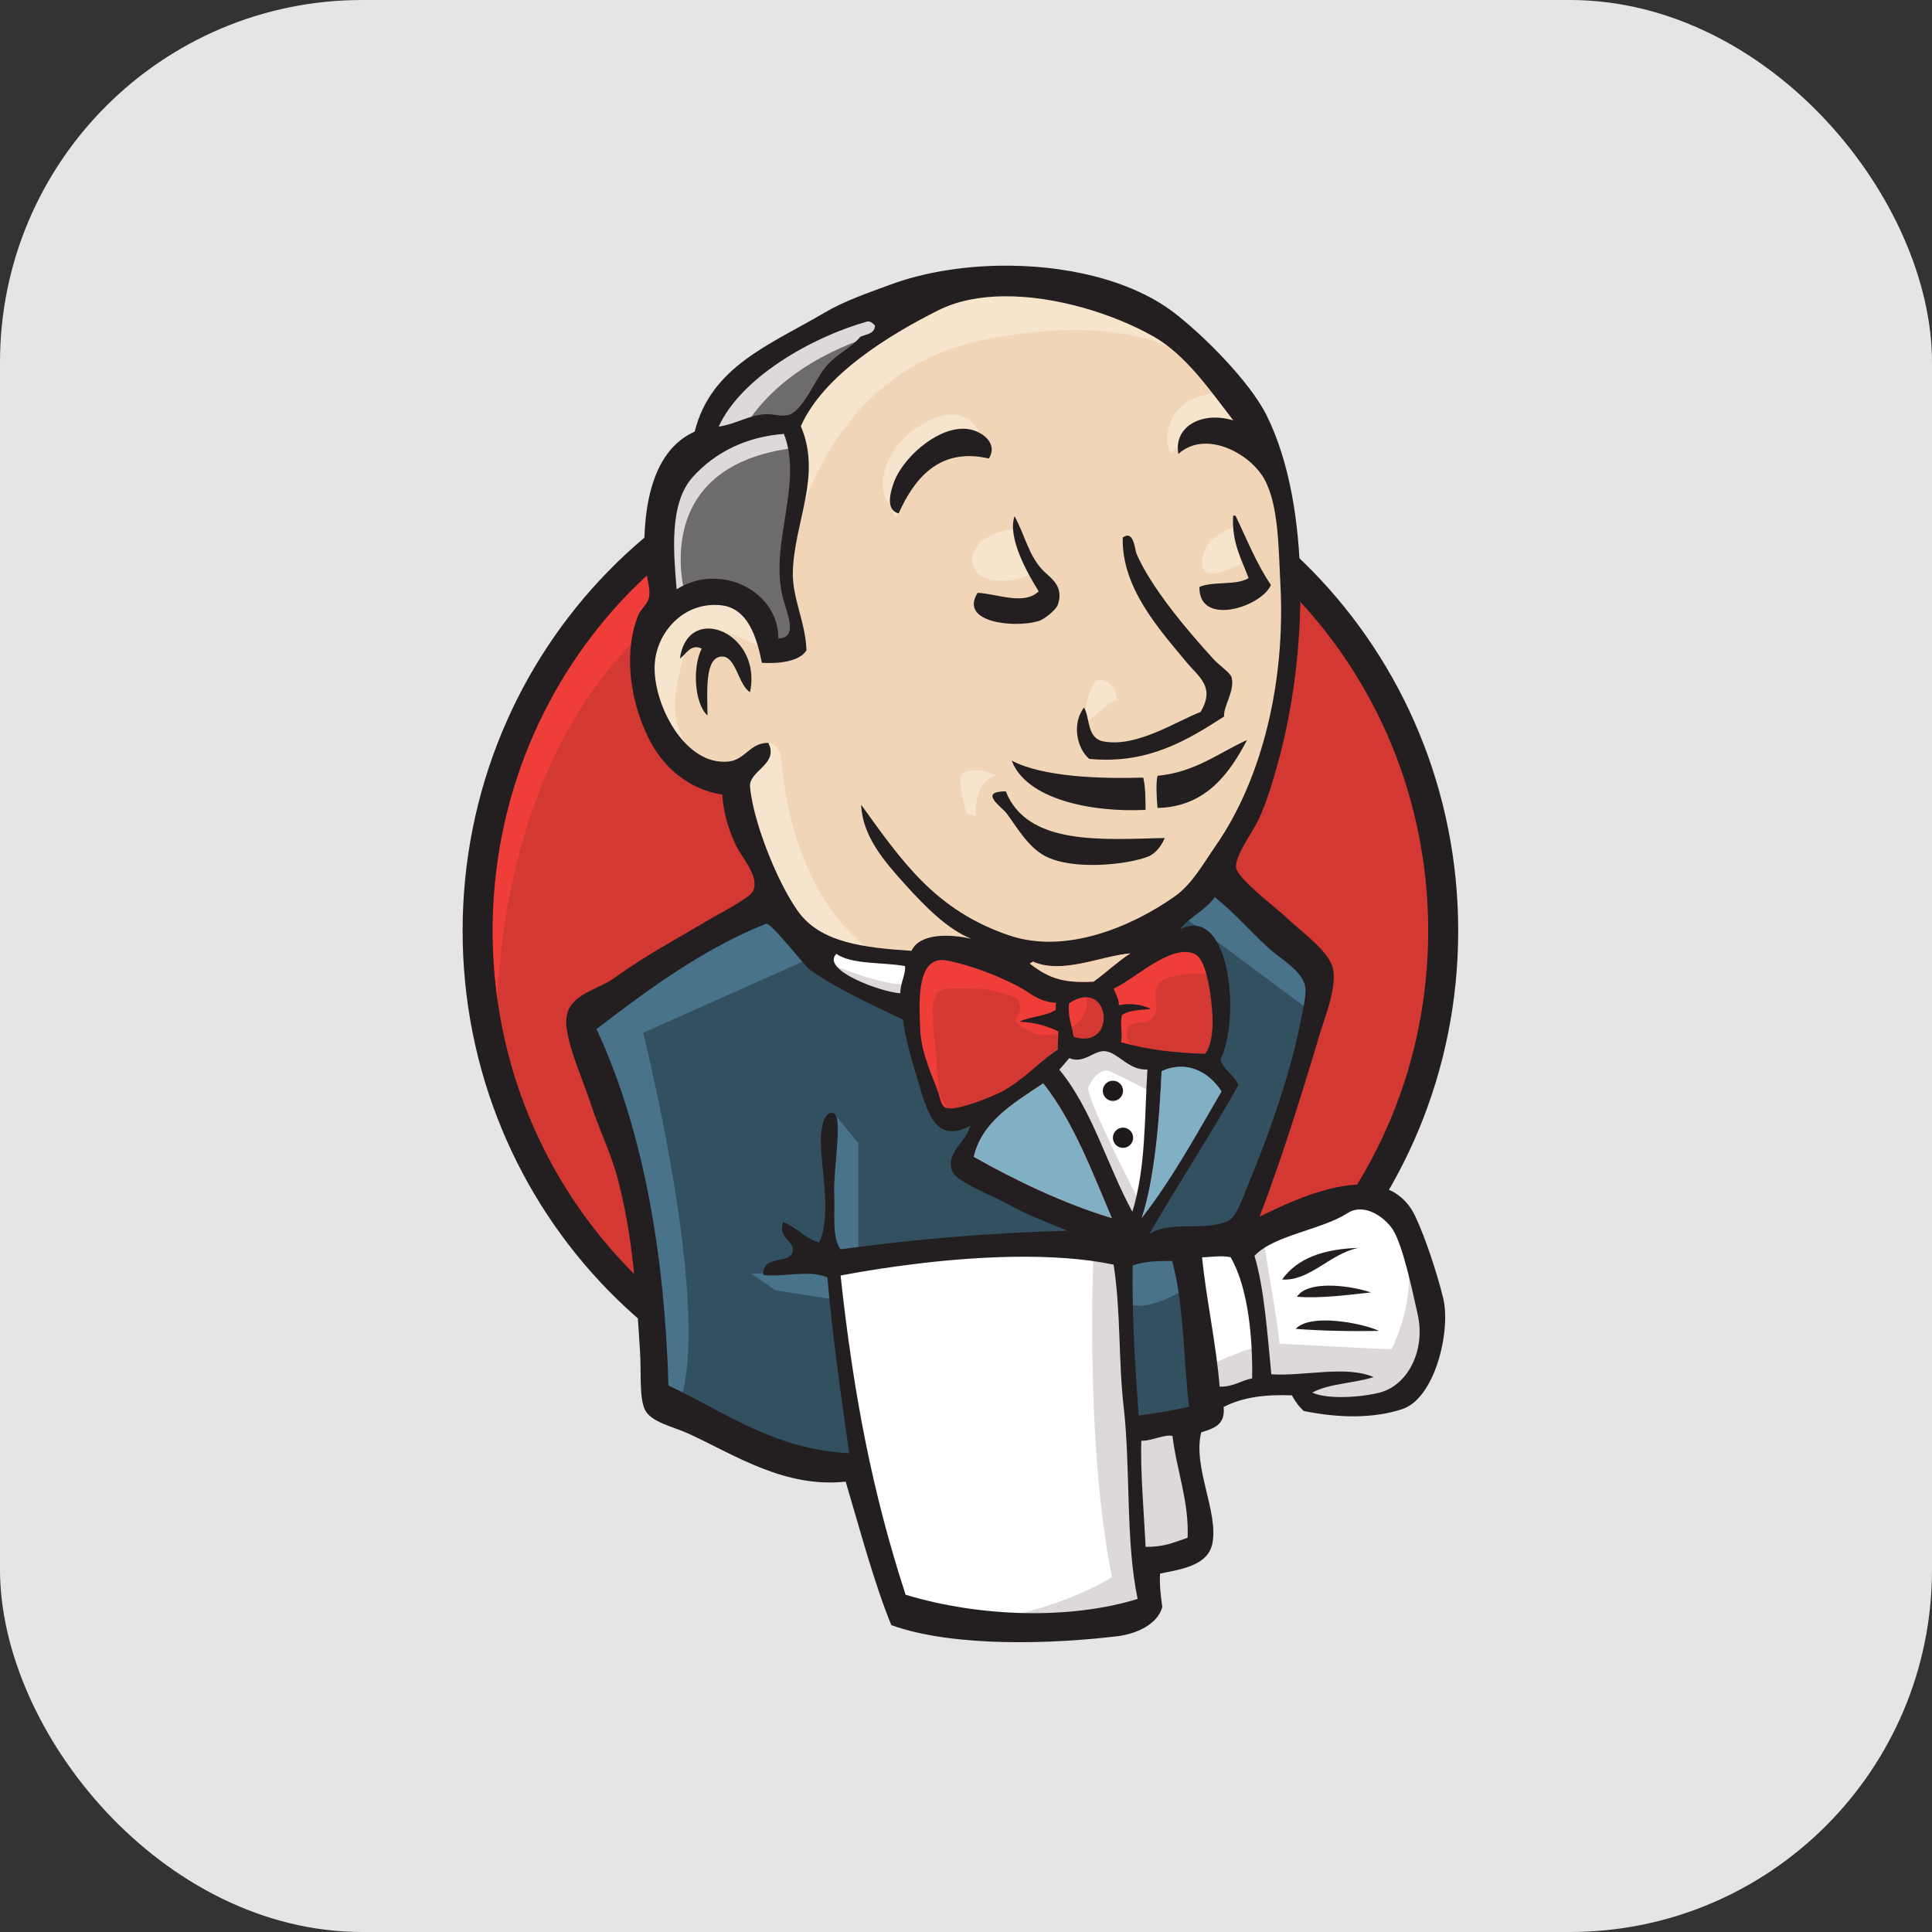
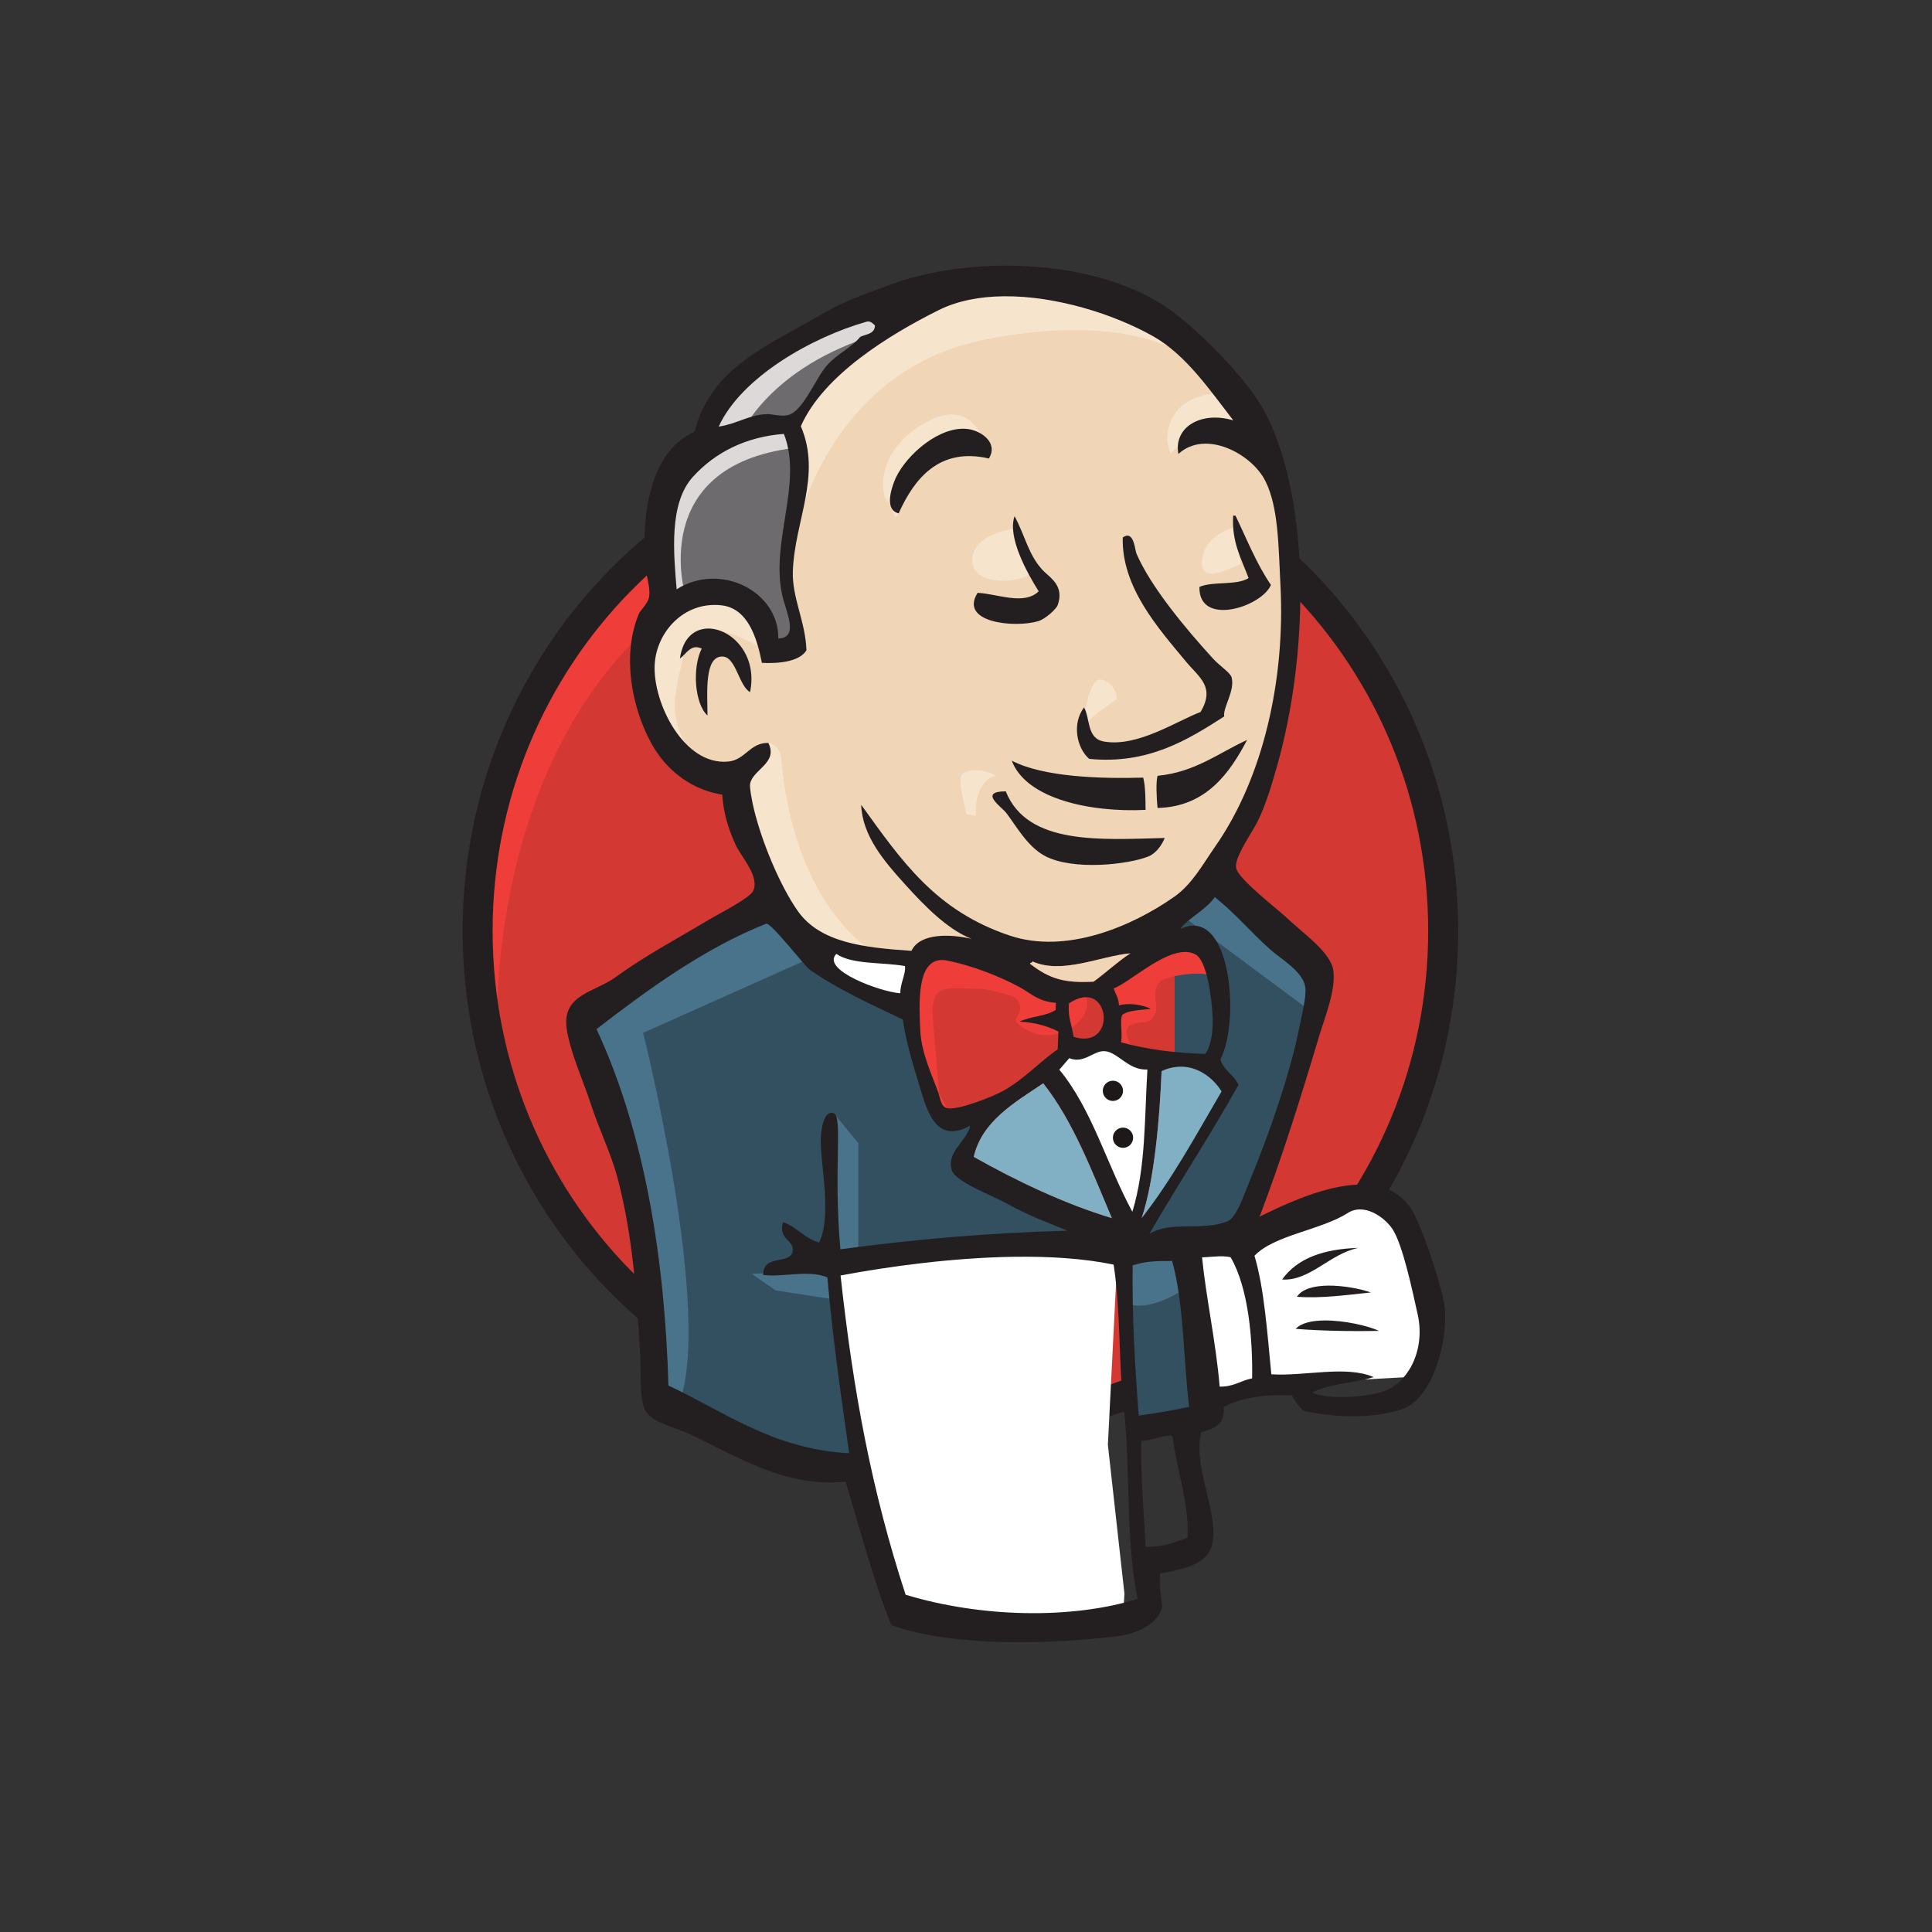
<svg xmlns="http://www.w3.org/2000/svg" width="80" height="80" viewBox="0 0 80 80" fill="none">
  <rect x="0" y="0" width="80" height="80" fill="#333333" stroke="none" />
-   <rect width="80" height="80" rx="15" fill="#E5E5E5" />
  <g clip-path="url(#clip0_2493_2237)">
    <path d="M59.756 38.466C59.756 49.76 50.806 58.914 39.765 58.914C28.724 58.914 19.773 49.76 19.773 38.466C19.773 27.173 28.724 18.018 39.765 18.018C50.806 18.018 59.756 27.173 59.756 38.466Z" fill="#D33833" />
    <path d="M20.59 43.531C20.59 43.531 19.143 22.208 38.791 21.599L37.42 19.314L26.758 22.893L23.712 26.397L21.046 31.5L19.523 37.44L19.98 41.4" fill="#EF3D3A" />
    <path d="M26.076 24.518C22.569 28.107 20.398 33.062 20.398 38.544C20.398 44.024 22.569 48.98 26.076 52.568C29.585 56.156 34.421 58.371 39.768 58.371C45.115 58.371 49.951 56.156 53.46 52.568C56.967 48.98 59.138 44.024 59.138 38.544C59.138 33.062 56.967 28.107 53.46 24.518C49.951 20.931 45.115 18.717 39.768 18.716C34.422 18.717 29.585 20.931 26.076 24.519V24.518ZM25.189 53.436C21.461 49.624 19.156 44.355 19.156 38.544C19.156 32.731 21.461 27.463 25.189 23.651C28.916 19.837 34.074 17.474 39.768 17.475C45.463 17.474 50.622 19.837 54.348 23.651C58.076 27.463 60.381 32.731 60.381 38.544C60.381 44.355 58.076 49.624 54.348 53.436C50.622 57.249 45.463 59.613 39.768 59.613C34.074 59.613 28.915 57.249 25.189 53.436Z" fill="#231F20" />
    <path d="M48.18 38.58L45.133 39.037L41.021 39.494L38.355 39.57L35.766 39.495L33.786 38.885L32.034 36.981L30.663 33.097L30.359 32.26L28.531 31.65L27.465 29.899L26.703 27.385L27.541 25.177L29.521 24.492L31.12 25.253L31.882 26.928L32.796 26.776L33.1 26.395L32.796 24.644L32.719 22.435L33.176 19.389L33.158 17.649L34.547 15.429L36.984 13.677L41.249 11.85L45.971 12.535L50.083 15.505L51.987 18.551L53.206 20.76L53.511 26.243L52.596 30.965L50.921 35.153L49.322 37.362" fill="#F0D6B7" />
    <path d="M50.467 36.372L48.64 38.2V45.282L47.046 51.81L46.279 51.831L46.888 59.143L49.782 58.762L49.097 51.755L47.805 51.791L51.306 51.603C51.306 51.603 53.057 47.185 53.057 46.957C53.057 46.729 54.581 40.56 54.581 40.56L51.153 36.981L50.468 36.371L50.467 36.372ZM32.114 37.514L30.21 38.276L24.117 42.464L24.498 43.683L26.25 48.861L27.011 57.468L27.544 58.381L35.16 60.971L35.617 60.437L34.703 54.04V52.213L45.593 51.755L46.431 51.298L39.806 48.176L41.024 45.816L39.273 46.425L38.587 45.587L37.673 41.627L36.911 41.398L35.236 40.865L33.789 39.571L32.114 37.514Z" fill="#335061" />
    <path d="M27.539 25.177L29.519 24.491L31.118 25.253L31.88 26.928L32.794 26.776L33.023 25.863L32.566 24.111L33.023 19.922L32.641 17.637L34.013 16.038L36.983 13.677L36.145 12.535L31.956 14.591L30.205 15.962L29.214 18.094L27.691 20.15L27.234 22.588L27.539 25.177Z" fill="#6D6B6D" />
    <path d="M37.734 12.791C37.212 12.786 36.602 12.839 36.602 12.839L31.652 14.744L29.747 16.648L28.91 18.171L30.662 18.019C30.662 18.019 31.804 15.201 36.373 13.83C39.229 12.973 38.604 12.801 37.734 12.791ZM32.642 17.638L28.453 18.628L27.234 22.588L27.539 25.177L28.376 24.645C28.376 24.645 26.777 19.312 32.869 18.551L32.642 17.638Z" fill="#DCD9D8" />
    <path d="M42.427 11.213C41.841 11.223 41.261 11.336 40.713 11.546C36.144 13.297 32.793 16.495 32.869 18.551C32.999 22.053 32.945 22.056 32.945 22.056C32.945 22.056 34.24 15.353 40.79 14.059C46.182 12.993 49.014 14.287 50.081 15.505C50.081 15.505 46.407 11.132 42.428 11.212L42.427 11.213ZM50.589 16.267C50.346 16.265 48.401 16.315 48.33 18.171C48.33 18.171 48.33 18.476 48.482 18.78C48.482 18.78 50.234 16.8 51.3 17.866L50.614 16.267C50.614 16.267 50.605 16.267 50.589 16.267ZM39.374 17.162C39 17.171 38.538 17.327 37.972 17.714C36.296 18.856 36.449 20.456 36.753 20.76C37.058 21.065 36.975 21.678 37.207 21.257C37.439 20.836 37.363 19.466 38.2 19.085C39.038 18.704 40.412 18.278 40.944 18.986C40.944 18.986 40.711 17.131 39.374 17.162V17.162ZM51.147 21.827C51.147 21.827 49.892 22.091 49.776 23.198C49.66 24.303 51.147 23.426 51.376 23.349L51.147 21.826V21.827ZM41.932 21.903C41.932 21.903 40.257 22.131 40.257 23.198C40.257 24.264 42.161 24.188 42.694 23.731L41.932 21.903ZM28.376 24.645L26.625 26.472L26.93 28.757L27.843 31.117L28.833 31.422C27.386 29.671 28.071 28.452 28.376 26.777C28.68 25.101 31.575 26.853 31.575 26.853L31.498 25.71L30.356 24.797L28.376 24.645ZM45.569 28.14C45.068 28.117 44.876 29.758 44.835 30.182C44.973 29.772 46.247 28.948 46.247 28.948C46.247 28.948 46.247 28.327 45.626 28.149C45.607 28.144 45.588 28.141 45.569 28.14ZM44.835 30.182C44.823 30.213 44.82 30.247 44.826 30.28C44.826 30.28 44.829 30.244 44.835 30.182ZM31.811 30.761L30.813 31.728L31.042 35.079L33.479 38.886C33.479 38.886 36.214 39.504 35.916 39.268C32.641 36.678 32.413 31.88 32.337 31.346C32.261 30.814 31.811 30.761 31.811 30.761ZM40.38 31.896C40.08 31.901 39.881 31.998 39.825 32.073C39.634 32.327 40.028 33.708 40.028 33.708L40.409 33.785C40.333 32.261 41.246 32.108 41.246 32.108C40.909 31.946 40.614 31.893 40.38 31.896Z" fill="#F7E4CD" />
    <path d="M31.581 37.438L24.117 42.463L24.955 44.825L26.936 53.353L27.011 57.848L28.077 58.228C29.6 54.572 26.631 42.768 26.631 42.768L33.789 39.57L31.581 37.438ZM34.526 46.098L34.322 46.576C34.322 46.576 34.17 47.947 34.17 48.327C34.17 48.709 34.322 51.908 34.322 51.908H35.541V47.337L34.526 46.098L34.526 46.098ZM34.551 52.593L31.124 52.745L32.114 53.431L34.551 53.811V52.593ZM50.467 36.371L49.021 37.97L54.352 41.931L54.504 40.103L50.467 36.371V36.371ZM48.944 51.298L46.279 51.831L46.66 53.964C47.65 54.42 49.325 53.202 49.325 53.202L48.944 51.298Z" fill="#49728B" />
    <path d="M33.789 38.885V39.57L34.757 40.637L37.803 42.007L37.88 39.723L35.769 39.493L33.789 38.885ZM56.081 49.699L53.644 50.461L51.306 51.602L50.064 51.375L49.097 51.755L49.913 58.153L52.882 57.315L58.518 57.01L59.355 54.421L57.832 49.928L56.081 49.699ZM46.28 51.831L41.84 51.832L34.703 52.212L34.833 55.716L35.617 60.437L37.194 66.835L40.697 67.596L46.485 67.139L46.561 65.997L45.875 59.828L46.28 51.831ZM46.866 51.223L45.19 46.958L43.438 44.444C43.438 44.444 43.819 43.378 44.353 43.378H46.104L47.779 43.988L47.628 46.806L46.866 51.223Z" fill="white" />
-     <path d="M34.471 39.951L34.242 40.256L35.537 41.169L37.669 41.626L37.593 40.713C36.832 40.941 34.471 39.951 34.471 39.951ZM45.056 43.226L43.305 43.454L46.275 50.46L46.884 50.537L47.188 49.775C47.188 49.775 45.055 45.662 45.055 45.053C45.055 45.053 45.437 44.139 45.969 44.367C46.503 44.596 47.646 45.205 47.646 45.205V43.759L45.056 43.226ZM52.291 51.222L51.301 51.602L52.139 55.791C51.834 55.715 49.854 56.63 49.854 56.63L50.081 57.848L50.92 57.543L53.585 57.163L54.347 58.152L56.632 58.228L58.003 57.923L59.221 56.096L59.145 54.725L58.307 52.288C58.536 54.115 57.621 55.867 57.621 55.867C57.241 55.867 52.977 55.639 52.977 55.639C52.977 55.182 52.291 51.222 52.291 51.222ZM46.426 51.298L45.284 51.755C45.284 51.755 44.904 59.676 46.046 65.311C46.046 65.311 43.762 66.758 40.41 67.138L46.807 66.91L47.569 66.453L46.655 53.963L46.426 51.298ZM48.417 59.446C48.089 59.447 47.602 59.68 47.258 59.657C47.208 60.86 47.376 62.789 47.433 64.051C48.233 64.052 48.575 63.877 49.172 63.675C49.239 62.19 48.702 60.815 48.547 59.459C48.505 59.449 48.461 59.444 48.417 59.446Z" fill="#DCD9D8" />
-     <path d="M49.02 39.419C48.044 39.465 46.727 40.709 46.114 40.927C46.194 41.155 46.324 41.336 46.333 41.627C46.763 41.521 47.286 41.593 47.659 41.776C47.228 41.824 46.752 41.822 46.466 42.027C46.362 42.328 46.491 42.739 46.421 43.158C47.444 43.447 48.611 43.601 49.903 43.639C50.155 43.312 50.241 42.689 50.211 42.072C50.175 41.328 49.98 39.799 49.52 39.531C49.369 39.444 49.201 39.411 49.02 39.419ZM38.985 39.752C37.95 39.775 38.058 41.582 38.108 42.688C38.15 43.622 38.637 44.611 38.847 45.232C38.947 45.521 38.969 45.829 39.217 45.886C39.655 45.989 41.1 45.411 41.512 45.187C42.383 44.712 43.059 43.958 43.798 43.451L43.826 42.713C43.381 42.491 42.868 42.334 42.215 42.305C42.658 42.083 43.309 42.086 43.713 41.821L43.724 41.526C42.988 41.469 42.707 41.141 42.221 40.875C41.427 40.442 40.233 39.968 39.207 39.772C39.134 39.758 39.059 39.751 38.985 39.752ZM44.965 41.292C44.769 41.294 44.534 41.368 44.266 41.547C44.215 42.108 44.346 42.291 44.459 42.934C46.014 43.421 46.029 41.285 44.965 41.292Z" fill="#D33833" />
    <path d="M48.918 38.887L46.024 40.562L45.871 41.399V43.074L46.937 43.456C46.937 43.456 46.404 42.694 46.785 42.466C47.166 42.237 47.547 42.466 47.776 42.085C48.004 41.704 47.776 41.475 47.851 41.018C47.928 40.562 48.308 40.486 48.689 40.41C49.07 40.334 50.136 40.181 50.289 40.562L49.832 39.191L48.918 38.887ZM39.328 39.345C38.95 39.337 38.607 39.4 38.355 39.571C36.564 40.789 38.007 43.604 38.885 45.26C38.81 44.308 38.73 43.356 38.645 42.406C38.484 40.633 39.071 40.943 40.608 40.943C40.843 40.943 42.053 41.222 42.14 41.4C42.555 42.248 41.445 42.059 42.618 42.699C43.608 43.239 45.358 42.371 44.958 41.171C44.734 40.904 43.791 41.087 43.453 40.912L41.668 39.987C41.148 39.717 40.158 39.363 39.328 39.345ZM38.884 45.259C38.903 45.496 38.922 45.733 38.941 45.969L39.213 45.888C39.122 45.707 39.009 45.494 38.885 45.26L38.884 45.259Z" fill="#EF3D3A" />
-     <path d="M41.354 11.003C39.756 11.033 38.192 11.299 36.889 11.779C35.921 12.135 34.982 12.454 34.132 12.953C31.856 14.289 29.439 15.183 28.765 17.873C27.102 18.617 26.601 20.745 26.684 23.215C26.7 23.697 26.962 24.298 26.871 24.751C26.825 24.981 26.513 25.275 26.451 25.425C25.654 27.325 26.293 29.823 27.214 31.173C27.77 31.989 28.692 32.713 29.908 32.905C29.956 33.633 30.131 34.259 30.468 34.997C30.681 35.464 31.476 36.303 31.183 36.898C31.036 37.198 29.741 37.85 29.312 38.108C27.863 38.977 26.812 39.51 25.474 40.473C24.608 41.097 23.254 41.177 23.468 42.614C23.612 43.584 24.164 44.786 24.48 45.759C24.822 46.809 25.311 47.77 25.593 48.859C26.219 51.287 26.349 53.574 26.501 55.945C26.561 56.873 26.462 57.855 26.703 58.368C26.951 58.898 27.872 59.067 28.538 59.376C30.459 60.265 32.498 61.621 35.018 61.352C35.619 63.372 36.186 65.523 36.907 67.293C39.492 68.222 43.571 68.076 46.258 67.754C47.074 67.655 47.936 67.252 48.128 66.544C48.071 66.107 48.007 65.675 48.034 65.159C48.874 64.985 50.017 64.842 50.202 63.912C50.461 62.608 49.379 60.74 49.74 59.309C50.226 59.152 50.745 59.029 50.668 58.261C51.487 57.834 52.459 57.739 53.497 57.779C53.631 58.037 53.821 58.286 53.992 58.428C55.445 58.72 56.853 58.744 58.06 58.35C59.425 57.904 60.077 55.111 59.765 53.781C59.543 52.84 59.042 51.297 58.614 50.385C57.456 47.909 54.004 49.463 52.156 50.381C53.053 48.023 53.824 45.578 54.614 42.933C54.85 42.14 55.317 41.017 55.212 40.196C55.114 39.424 53.91 38.612 53.277 38C52.924 37.661 51.282 36.414 51.187 35.947C51.095 35.496 51.856 34.473 52.102 33.961C52.453 33.229 52.705 32.333 52.879 31.724C54.17 27.183 54.301 20.945 52.455 17.213C51.756 15.799 49.801 13.846 48.579 12.921C46.776 11.559 44.018 10.953 41.354 11.003ZM41.567 12.268C43.726 12.247 46.126 13.008 47.751 13.925C49.109 14.691 50.111 16.173 51.067 17.406C49.727 17.008 48.587 17.692 48.795 18.797C49.916 17.769 51.833 18.786 52.399 19.923C52.941 21.009 52.938 22.62 53.021 24.236C53.223 28.154 52.304 32.196 50.335 35.028C49.809 35.784 49.367 36.61 48.627 37.131C46.843 38.383 44.132 39.519 41.81 38.74C38.742 37.711 37.348 35.666 35.66 33.325C35.706 34.611 36.61 35.666 37.504 36.65C38.281 37.507 39.219 38.476 40.228 38.876C39.386 38.678 38.094 38.616 37.743 39.372C35.779 39.241 33.954 39.041 33.025 37.71C32.293 36.66 31.549 34.876 31.216 33.498C31.148 33.215 31.031 32.612 31.06 32.457C31.169 31.859 32.234 31.596 31.815 30.761C31.042 30.753 30.868 31.464 30.159 31.534C28.322 31.716 27.026 29.1 27.109 27.521C27.18 26.179 28.315 24.895 29.867 25.064C30.963 25.185 31.336 26.382 31.549 27.447C32.181 27.481 33.095 27.42 33.394 26.926C33.351 25.723 32.792 24.757 32.83 23.651C32.902 21.572 34.035 19.697 33.161 17.649C34.096 15.528 36.84 13.853 38.869 12.841C39.655 12.449 40.586 12.278 41.568 12.268L41.567 12.268ZM35.984 13.312C36.072 13.326 36.153 13.395 36.231 13.479C36.218 13.84 35.862 13.832 35.621 13.948C35.247 14.408 34.7 14.623 34.245 15.127C33.778 15.644 33.256 17.032 32.637 17.185C32.327 17.262 31.972 17.131 31.702 17.149C30.987 17.194 30.484 17.56 29.759 17.665C30.695 15.619 33.615 13.963 35.892 13.318C35.922 13.309 35.953 13.307 35.984 13.312ZM39.876 17.753C38.702 17.755 37.364 19.01 37.016 19.968C36.874 20.357 36.651 21.121 37.212 21.257C37.841 19.855 38.873 18.503 40.948 18.986C41.347 18.331 40.634 17.849 40.108 17.77C40.031 17.759 39.954 17.753 39.876 17.753ZM32.459 17.967C33.261 20.009 31.883 22.436 32.396 24.669C32.554 25.354 33.097 26.415 32.229 26.438C32.252 24.492 29.838 23.257 28.018 24.401C27.897 22.926 27.686 20.851 28.693 19.744C29.621 18.721 30.901 18.085 32.459 17.967ZM51.062 21.35C50.996 22.471 51.412 23.146 51.701 23.938C51.202 24.253 50.229 24.057 49.666 24.303C49.626 25.961 52.231 25.144 52.627 24.221C52.035 23.36 51.629 22.328 51.16 21.354L51.062 21.35V21.35ZM42.011 21.375C41.703 22.25 42.54 23.735 43.01 24.486C42.398 25.079 41.299 24.586 40.481 24.548C39.7 25.781 42.005 26.013 42.994 25.721C43.265 25.641 43.733 25.235 43.798 25.053C44.072 24.281 43.519 23.943 43.233 23.665C42.601 23.049 42.456 22.191 42.011 21.375ZM46.709 22.181C46.649 22.174 46.577 22.195 46.491 22.257C46.436 24.313 47.963 26.014 49.102 27.387C49.659 28.057 50.33 28.44 49.712 29.482C48.716 29.86 47.105 30.944 45.72 30.707C44.985 30.582 45.151 29.748 44.887 29.294C44.381 29.961 44.579 30.97 45.101 31.423C47.541 31.664 49.202 30.624 50.691 29.667C50.632 29.292 51.141 28.616 51 28.052C50.951 27.858 50.509 27.577 50.241 27.284C49.149 26.092 47.652 24.312 47.057 22.92C47.004 22.796 46.968 22.216 46.709 22.181ZM29.35 26.027C28.786 26.018 28.275 26.39 28.154 27.266C28.405 27.102 28.606 26.636 29.057 26.858C28.661 27.631 28.756 29.138 29.296 29.628C29.293 28.709 29.15 27.14 29.933 27.187C30.481 27.22 30.591 28.394 31.058 28.66C31.38 27.112 30.291 26.041 29.35 26.027ZM51.639 30.64C50.449 31.183 49.488 31.975 47.933 32.124C47.858 32.381 47.89 33.029 47.931 33.456C49.965 33.413 50.946 31.96 51.639 30.64ZM41.894 31.496C42.488 33.087 45.168 33.648 47.435 33.535C47.431 33.064 47.433 32.586 47.339 32.2C45.575 32.251 43.191 32.178 41.894 31.496ZM41.647 32.768C40.502 32.77 41.468 33.407 41.662 33.656C42.064 34.173 42.535 35.054 43.269 35.444C44.426 36.059 46.723 35.801 47.557 35.462C47.865 35.337 48.114 34.991 48.228 34.699C45.627 34.762 42.545 35.021 41.647 32.768ZM50.302 37.146C51.193 37.863 51.731 38.538 52.585 39.306C53.048 39.721 53.96 40.219 54.052 40.891C54.104 41.266 53.874 42.184 53.789 42.606C53.415 44.456 52.574 46.9 51.772 48.838C51.481 49.543 51.202 50.424 50.818 50.576C49.765 50.993 48.487 50.535 47.593 51.093C48.795 49.006 50.104 47.035 51.282 44.924C51.103 44.505 50.663 44.327 50.535 43.861C51.363 42.298 50.982 37.447 48.871 38.471C49.166 38.037 49.941 37.679 50.302 37.146ZM31.722 38.25C31.914 38.175 33.315 39.997 33.522 40.145C34.658 40.951 36.068 41.588 37.386 42.217C37.467 42.822 37.653 43.606 37.982 44.656C38.344 45.814 38.643 47.449 40.174 46.614C40.028 47.276 39.178 47.686 39.412 48.458C39.559 48.942 41.167 49.54 41.676 49.828C42.616 50.358 43.474 50.651 44.196 50.961C40.914 51.051 37.832 51.318 34.799 51.731C34.436 51.168 34.582 50.3 34.544 49.404C34.502 48.431 34.907 46.236 34.525 46.1C34.092 45.946 34.011 46.822 33.995 47.016C33.914 48.044 34.485 50.22 33.922 51.45C33.307 51.276 33.004 50.813 32.427 50.603C32.201 51.316 32.896 51.35 32.824 51.802C32.73 52.4 31.597 51.9 31.603 52.79C32.341 52.908 33.473 52.56 34.261 52.893C34.468 55.312 34.799 57.605 35.162 60.175C32.023 60.012 29.992 58.452 27.678 57.371C27.535 52.254 26.719 46.946 24.7 42.613C26.818 40.979 29.188 39.25 31.723 38.251L31.722 38.25ZM49.126 39.42C49.267 39.426 49.399 39.461 49.52 39.532C49.979 39.8 50.175 41.329 50.21 42.073C50.24 42.69 50.154 43.312 49.903 43.639C48.611 43.601 47.443 43.447 46.421 43.159C46.49 42.74 46.361 42.328 46.465 42.026C46.75 41.822 47.227 41.825 47.658 41.777C47.285 41.594 46.763 41.521 46.333 41.627C46.323 41.336 46.192 41.156 46.113 40.928C46.749 40.701 48.141 39.371 49.126 39.42ZM46.81 39.476C46.268 39.83 45.806 40.272 45.285 40.65C44.131 40.707 43.501 40.57 42.652 39.907C42.666 39.853 42.751 39.877 42.755 39.812C43.99 40.363 45.562 39.587 46.81 39.476ZM34.632 39.498C35.277 39.946 36.523 39.835 37.472 40.002C37.522 40.306 37.276 40.705 37.28 41.129C36.482 41.08 33.973 40.167 34.632 39.498ZM38.984 39.753C39.053 39.751 39.127 39.758 39.206 39.773C40.233 39.969 41.426 40.442 42.22 40.876C42.706 41.142 42.987 41.469 43.723 41.526C43.72 41.624 43.716 41.722 43.712 41.821C43.309 42.086 42.657 42.083 42.215 42.306C42.867 42.334 43.381 42.491 43.826 42.713L43.797 43.452C43.057 43.958 42.382 44.712 41.511 45.187C41.099 45.411 39.654 45.989 39.216 45.887C38.968 45.829 38.946 45.522 38.847 45.232C38.636 44.611 38.15 43.623 38.108 42.689C38.057 41.582 37.949 39.774 38.984 39.753ZM44.904 41.295C44.965 41.29 45.023 41.292 45.078 41.3C46.024 41.44 45.956 43.403 44.458 42.934C44.345 42.291 44.215 42.108 44.265 41.547C44.506 41.386 44.72 41.31 44.904 41.295ZM45.766 43.528C46.308 43.586 46.738 44.334 47.512 44.285C47.387 46.303 47.452 48.328 46.889 50.177C45.84 48.253 45.222 45.929 43.863 44.292C44.007 44.139 44.135 43.971 44.276 43.815C44.891 44.072 45.293 43.477 45.766 43.528ZM48.887 44.17C49.634 44.164 50.246 44.653 50.582 45.193C49.529 46.997 48.522 48.848 47.273 50.439C47.797 48.899 48.021 46.322 48.1 44.357C48.346 44.239 48.614 44.175 48.887 44.17ZM43.2 44.857C44.447 46.44 45.206 48.475 46.041 50.44C44.068 49.845 42.051 48.88 40.322 47.901C40.661 46.43 41.992 45.667 43.2 44.857ZM56.342 50.08C56.884 50.093 57.422 50.533 57.658 50.89C58.083 51.533 58.481 53.426 58.704 54.431C59.037 55.927 58.289 57.383 57.1 57.672C56.234 57.882 54.906 57.937 54.339 57.664C55.033 57.285 56.075 57.282 56.878 57.022C55.728 56.527 54.026 56.994 52.643 56.907C52.476 55.2 52.35 53.348 51.945 52C52.752 51.142 54.703 50.936 55.81 50.227C55.968 50.125 56.154 50.074 56.342 50.08ZM56.248 51.673C54.83 51.715 53.723 52.09 53.09 52.982C54.241 53.055 55.069 51.909 56.248 51.673ZM50.663 52.023C50.764 52.027 50.863 52.038 50.958 52.06C51.711 53.356 51.873 55.511 51.848 57.074C51.378 57.165 51.073 57.434 50.503 57.416C50.358 55.635 49.944 53.761 49.774 52.064C50.045 52.058 50.362 52.01 50.663 52.023ZM41.934 52.042C43.421 52.018 44.864 52.105 46.113 52.365C46.418 54.348 46.305 56.304 46.528 58.248C46.822 60.834 46.601 63.785 47.106 66.208C44.358 67.06 40.609 66.978 37.499 66.034C36.098 61.739 35.334 57.664 34.806 52.815C36.849 52.432 39.454 52.082 41.934 52.042ZM48.535 52.213C49.027 53.988 48.997 56.248 49.239 58.255C48.496 58.417 47.953 58.497 47.153 58.617C46.994 56.532 46.873 54.478 46.901 52.396C47.468 52.206 47.967 52.218 48.535 52.213ZM54.986 53.235C54.425 53.242 53.92 53.364 53.704 53.695C54.679 53.775 55.806 53.619 56.767 53.518C56.329 53.366 55.622 53.227 54.986 53.235ZM54.825 54.678C54.323 54.684 53.88 54.78 53.653 55.024C54.678 55.11 56.021 55.132 57.1 55.108C56.663 54.904 55.663 54.667 54.825 54.678ZM48.271 59.459C48.376 59.443 48.472 59.439 48.55 59.46C48.706 60.816 49.243 62.19 49.176 63.675C48.579 63.877 48.236 64.053 47.436 64.052C47.38 62.79 47.211 60.861 47.261 59.657C47.556 59.677 47.956 59.508 48.271 59.459Z" fill="#231F20" />
+     <path d="M41.354 11.003C39.756 11.033 38.192 11.299 36.889 11.779C35.921 12.135 34.982 12.454 34.132 12.953C31.856 14.289 29.439 15.183 28.765 17.873C27.102 18.617 26.601 20.745 26.684 23.215C26.7 23.697 26.962 24.298 26.871 24.751C26.825 24.981 26.513 25.275 26.451 25.425C25.654 27.325 26.293 29.823 27.214 31.173C27.77 31.989 28.692 32.713 29.908 32.905C29.956 33.633 30.131 34.259 30.468 34.997C30.681 35.464 31.476 36.303 31.183 36.898C31.036 37.198 29.741 37.85 29.312 38.108C27.863 38.977 26.812 39.51 25.474 40.473C24.608 41.097 23.254 41.177 23.468 42.614C23.612 43.584 24.164 44.786 24.48 45.759C24.822 46.809 25.311 47.77 25.593 48.859C26.219 51.287 26.349 53.574 26.501 55.945C26.561 56.873 26.462 57.855 26.703 58.368C26.951 58.898 27.872 59.067 28.538 59.376C30.459 60.265 32.498 61.621 35.018 61.352C35.619 63.372 36.186 65.523 36.907 67.293C39.492 68.222 43.571 68.076 46.258 67.754C47.074 67.655 47.936 67.252 48.128 66.544C48.071 66.107 48.007 65.675 48.034 65.159C48.874 64.985 50.017 64.842 50.202 63.912C50.461 62.608 49.379 60.74 49.74 59.309C50.226 59.152 50.745 59.029 50.668 58.261C51.487 57.834 52.459 57.739 53.497 57.779C53.631 58.037 53.821 58.286 53.992 58.428C55.445 58.72 56.853 58.744 58.06 58.35C59.425 57.904 60.077 55.111 59.765 53.781C59.543 52.84 59.042 51.297 58.614 50.385C57.456 47.909 54.004 49.463 52.156 50.381C53.053 48.023 53.824 45.578 54.614 42.933C54.85 42.14 55.317 41.017 55.212 40.196C55.114 39.424 53.91 38.612 53.277 38C52.924 37.661 51.282 36.414 51.187 35.947C51.095 35.496 51.856 34.473 52.102 33.961C52.453 33.229 52.705 32.333 52.879 31.724C54.17 27.183 54.301 20.945 52.455 17.213C51.756 15.799 49.801 13.846 48.579 12.921C46.776 11.559 44.018 10.953 41.354 11.003ZM41.567 12.268C43.726 12.247 46.126 13.008 47.751 13.925C49.109 14.691 50.111 16.173 51.067 17.406C49.727 17.008 48.587 17.692 48.795 18.797C49.916 17.769 51.833 18.786 52.399 19.923C52.941 21.009 52.938 22.62 53.021 24.236C53.223 28.154 52.304 32.196 50.335 35.028C49.809 35.784 49.367 36.61 48.627 37.131C46.843 38.383 44.132 39.519 41.81 38.74C38.742 37.711 37.348 35.666 35.66 33.325C35.706 34.611 36.61 35.666 37.504 36.65C38.281 37.507 39.219 38.476 40.228 38.876C39.386 38.678 38.094 38.616 37.743 39.372C35.779 39.241 33.954 39.041 33.025 37.71C32.293 36.66 31.549 34.876 31.216 33.498C31.148 33.215 31.031 32.612 31.06 32.457C31.169 31.859 32.234 31.596 31.815 30.761C31.042 30.753 30.868 31.464 30.159 31.534C28.322 31.716 27.026 29.1 27.109 27.521C27.18 26.179 28.315 24.895 29.867 25.064C30.963 25.185 31.336 26.382 31.549 27.447C32.181 27.481 33.095 27.42 33.394 26.926C33.351 25.723 32.792 24.757 32.83 23.651C32.902 21.572 34.035 19.697 33.161 17.649C34.096 15.528 36.84 13.853 38.869 12.841C39.655 12.449 40.586 12.278 41.568 12.268L41.567 12.268ZM35.984 13.312C36.072 13.326 36.153 13.395 36.231 13.479C36.218 13.84 35.862 13.832 35.621 13.948C35.247 14.408 34.7 14.623 34.245 15.127C33.778 15.644 33.256 17.032 32.637 17.185C32.327 17.262 31.972 17.131 31.702 17.149C30.987 17.194 30.484 17.56 29.759 17.665C30.695 15.619 33.615 13.963 35.892 13.318C35.922 13.309 35.953 13.307 35.984 13.312ZM39.876 17.753C38.702 17.755 37.364 19.01 37.016 19.968C36.874 20.357 36.651 21.121 37.212 21.257C37.841 19.855 38.873 18.503 40.948 18.986C41.347 18.331 40.634 17.849 40.108 17.77C40.031 17.759 39.954 17.753 39.876 17.753ZM32.459 17.967C33.261 20.009 31.883 22.436 32.396 24.669C32.554 25.354 33.097 26.415 32.229 26.438C32.252 24.492 29.838 23.257 28.018 24.401C27.897 22.926 27.686 20.851 28.693 19.744C29.621 18.721 30.901 18.085 32.459 17.967ZM51.062 21.35C50.996 22.471 51.412 23.146 51.701 23.938C51.202 24.253 50.229 24.057 49.666 24.303C49.626 25.961 52.231 25.144 52.627 24.221C52.035 23.36 51.629 22.328 51.16 21.354L51.062 21.35V21.35ZM42.011 21.375C41.703 22.25 42.54 23.735 43.01 24.486C42.398 25.079 41.299 24.586 40.481 24.548C39.7 25.781 42.005 26.013 42.994 25.721C43.265 25.641 43.733 25.235 43.798 25.053C44.072 24.281 43.519 23.943 43.233 23.665C42.601 23.049 42.456 22.191 42.011 21.375ZM46.709 22.181C46.649 22.174 46.577 22.195 46.491 22.257C46.436 24.313 47.963 26.014 49.102 27.387C49.659 28.057 50.33 28.44 49.712 29.482C48.716 29.86 47.105 30.944 45.72 30.707C44.985 30.582 45.151 29.748 44.887 29.294C44.381 29.961 44.579 30.97 45.101 31.423C47.541 31.664 49.202 30.624 50.691 29.667C50.632 29.292 51.141 28.616 51 28.052C50.951 27.858 50.509 27.577 50.241 27.284C49.149 26.092 47.652 24.312 47.057 22.92C47.004 22.796 46.968 22.216 46.709 22.181ZM29.35 26.027C28.786 26.018 28.275 26.39 28.154 27.266C28.405 27.102 28.606 26.636 29.057 26.858C28.661 27.631 28.756 29.138 29.296 29.628C29.293 28.709 29.15 27.14 29.933 27.187C30.481 27.22 30.591 28.394 31.058 28.66C31.38 27.112 30.291 26.041 29.35 26.027ZM51.639 30.64C50.449 31.183 49.488 31.975 47.933 32.124C47.858 32.381 47.89 33.029 47.931 33.456C49.965 33.413 50.946 31.96 51.639 30.64ZM41.894 31.496C42.488 33.087 45.168 33.648 47.435 33.535C47.431 33.064 47.433 32.586 47.339 32.2C45.575 32.251 43.191 32.178 41.894 31.496ZM41.647 32.768C40.502 32.77 41.468 33.407 41.662 33.656C42.064 34.173 42.535 35.054 43.269 35.444C44.426 36.059 46.723 35.801 47.557 35.462C47.865 35.337 48.114 34.991 48.228 34.699C45.627 34.762 42.545 35.021 41.647 32.768ZM50.302 37.146C51.193 37.863 51.731 38.538 52.585 39.306C53.048 39.721 53.96 40.219 54.052 40.891C54.104 41.266 53.874 42.184 53.789 42.606C53.415 44.456 52.574 46.9 51.772 48.838C51.481 49.543 51.202 50.424 50.818 50.576C49.765 50.993 48.487 50.535 47.593 51.093C48.795 49.006 50.104 47.035 51.282 44.924C51.103 44.505 50.663 44.327 50.535 43.861C51.363 42.298 50.982 37.447 48.871 38.471C49.166 38.037 49.941 37.679 50.302 37.146ZM31.722 38.25C31.914 38.175 33.315 39.997 33.522 40.145C34.658 40.951 36.068 41.588 37.386 42.217C37.467 42.822 37.653 43.606 37.982 44.656C38.344 45.814 38.643 47.449 40.174 46.614C40.028 47.276 39.178 47.686 39.412 48.458C39.559 48.942 41.167 49.54 41.676 49.828C42.616 50.358 43.474 50.651 44.196 50.961C40.914 51.051 37.832 51.318 34.799 51.731C34.502 48.431 34.907 46.236 34.525 46.1C34.092 45.946 34.011 46.822 33.995 47.016C33.914 48.044 34.485 50.22 33.922 51.45C33.307 51.276 33.004 50.813 32.427 50.603C32.201 51.316 32.896 51.35 32.824 51.802C32.73 52.4 31.597 51.9 31.603 52.79C32.341 52.908 33.473 52.56 34.261 52.893C34.468 55.312 34.799 57.605 35.162 60.175C32.023 60.012 29.992 58.452 27.678 57.371C27.535 52.254 26.719 46.946 24.7 42.613C26.818 40.979 29.188 39.25 31.723 38.251L31.722 38.25ZM49.126 39.42C49.267 39.426 49.399 39.461 49.52 39.532C49.979 39.8 50.175 41.329 50.21 42.073C50.24 42.69 50.154 43.312 49.903 43.639C48.611 43.601 47.443 43.447 46.421 43.159C46.49 42.74 46.361 42.328 46.465 42.026C46.75 41.822 47.227 41.825 47.658 41.777C47.285 41.594 46.763 41.521 46.333 41.627C46.323 41.336 46.192 41.156 46.113 40.928C46.749 40.701 48.141 39.371 49.126 39.42ZM46.81 39.476C46.268 39.83 45.806 40.272 45.285 40.65C44.131 40.707 43.501 40.57 42.652 39.907C42.666 39.853 42.751 39.877 42.755 39.812C43.99 40.363 45.562 39.587 46.81 39.476ZM34.632 39.498C35.277 39.946 36.523 39.835 37.472 40.002C37.522 40.306 37.276 40.705 37.28 41.129C36.482 41.08 33.973 40.167 34.632 39.498ZM38.984 39.753C39.053 39.751 39.127 39.758 39.206 39.773C40.233 39.969 41.426 40.442 42.22 40.876C42.706 41.142 42.987 41.469 43.723 41.526C43.72 41.624 43.716 41.722 43.712 41.821C43.309 42.086 42.657 42.083 42.215 42.306C42.867 42.334 43.381 42.491 43.826 42.713L43.797 43.452C43.057 43.958 42.382 44.712 41.511 45.187C41.099 45.411 39.654 45.989 39.216 45.887C38.968 45.829 38.946 45.522 38.847 45.232C38.636 44.611 38.15 43.623 38.108 42.689C38.057 41.582 37.949 39.774 38.984 39.753ZM44.904 41.295C44.965 41.29 45.023 41.292 45.078 41.3C46.024 41.44 45.956 43.403 44.458 42.934C44.345 42.291 44.215 42.108 44.265 41.547C44.506 41.386 44.72 41.31 44.904 41.295ZM45.766 43.528C46.308 43.586 46.738 44.334 47.512 44.285C47.387 46.303 47.452 48.328 46.889 50.177C45.84 48.253 45.222 45.929 43.863 44.292C44.007 44.139 44.135 43.971 44.276 43.815C44.891 44.072 45.293 43.477 45.766 43.528ZM48.887 44.17C49.634 44.164 50.246 44.653 50.582 45.193C49.529 46.997 48.522 48.848 47.273 50.439C47.797 48.899 48.021 46.322 48.1 44.357C48.346 44.239 48.614 44.175 48.887 44.17ZM43.2 44.857C44.447 46.44 45.206 48.475 46.041 50.44C44.068 49.845 42.051 48.88 40.322 47.901C40.661 46.43 41.992 45.667 43.2 44.857ZM56.342 50.08C56.884 50.093 57.422 50.533 57.658 50.89C58.083 51.533 58.481 53.426 58.704 54.431C59.037 55.927 58.289 57.383 57.1 57.672C56.234 57.882 54.906 57.937 54.339 57.664C55.033 57.285 56.075 57.282 56.878 57.022C55.728 56.527 54.026 56.994 52.643 56.907C52.476 55.2 52.35 53.348 51.945 52C52.752 51.142 54.703 50.936 55.81 50.227C55.968 50.125 56.154 50.074 56.342 50.08ZM56.248 51.673C54.83 51.715 53.723 52.09 53.09 52.982C54.241 53.055 55.069 51.909 56.248 51.673ZM50.663 52.023C50.764 52.027 50.863 52.038 50.958 52.06C51.711 53.356 51.873 55.511 51.848 57.074C51.378 57.165 51.073 57.434 50.503 57.416C50.358 55.635 49.944 53.761 49.774 52.064C50.045 52.058 50.362 52.01 50.663 52.023ZM41.934 52.042C43.421 52.018 44.864 52.105 46.113 52.365C46.418 54.348 46.305 56.304 46.528 58.248C46.822 60.834 46.601 63.785 47.106 66.208C44.358 67.06 40.609 66.978 37.499 66.034C36.098 61.739 35.334 57.664 34.806 52.815C36.849 52.432 39.454 52.082 41.934 52.042ZM48.535 52.213C49.027 53.988 48.997 56.248 49.239 58.255C48.496 58.417 47.953 58.497 47.153 58.617C46.994 56.532 46.873 54.478 46.901 52.396C47.468 52.206 47.967 52.218 48.535 52.213ZM54.986 53.235C54.425 53.242 53.92 53.364 53.704 53.695C54.679 53.775 55.806 53.619 56.767 53.518C56.329 53.366 55.622 53.227 54.986 53.235ZM54.825 54.678C54.323 54.684 53.88 54.78 53.653 55.024C54.678 55.11 56.021 55.132 57.1 55.108C56.663 54.904 55.663 54.667 54.825 54.678ZM48.271 59.459C48.376 59.443 48.472 59.439 48.55 59.46C48.706 60.816 49.243 62.19 49.176 63.675C48.579 63.877 48.236 64.053 47.436 64.052C47.38 62.79 47.211 60.861 47.261 59.657C47.556 59.677 47.956 59.508 48.271 59.459Z" fill="#231F20" />
    <path d="M48.885 44.17C48.612 44.175 48.344 44.238 48.098 44.357C48.019 46.322 47.795 48.899 47.272 50.438C48.521 48.848 49.528 46.996 50.58 45.193C50.244 44.653 49.632 44.164 48.885 44.17ZM43.198 44.858C41.99 45.668 40.66 46.43 40.32 47.902C42.05 48.88 44.066 49.846 46.04 50.44C45.205 48.477 44.446 46.441 43.198 44.858Z" fill="#81B0C4" />
    <path d="M46.806 39.475C46.264 39.829 45.802 40.27 45.282 40.648C44.127 40.706 43.497 40.568 42.648 39.905C42.662 39.852 42.748 39.876 42.751 39.81C43.987 40.361 45.558 39.586 46.806 39.475Z" fill="#F0D6B7" />
    <path d="M46.502 45.169C46.502 45.28 46.458 45.386 46.379 45.465C46.3 45.544 46.194 45.588 46.083 45.588C45.972 45.588 45.865 45.544 45.787 45.465C45.708 45.386 45.664 45.28 45.664 45.169C45.664 45.058 45.708 44.951 45.787 44.873C45.865 44.794 45.972 44.75 46.083 44.75C46.194 44.75 46.3 44.794 46.379 44.873C46.458 44.951 46.502 45.058 46.502 45.169ZM46.921 47.111C46.921 47.222 46.877 47.328 46.798 47.407C46.719 47.486 46.613 47.53 46.502 47.53C46.391 47.53 46.284 47.486 46.205 47.407C46.127 47.328 46.083 47.222 46.083 47.111C46.083 47 46.127 46.893 46.205 46.815C46.284 46.736 46.391 46.692 46.502 46.692C46.613 46.692 46.719 46.736 46.798 46.815C46.877 46.893 46.921 47 46.921 47.111Z" fill="#1D1919" />
  </g>
  <defs>
    <clipPath id="clip0_2493_2237">
      <rect width="57" height="57" fill="white" transform="translate(11.266 11)" />
    </clipPath>
  </defs>
</svg>